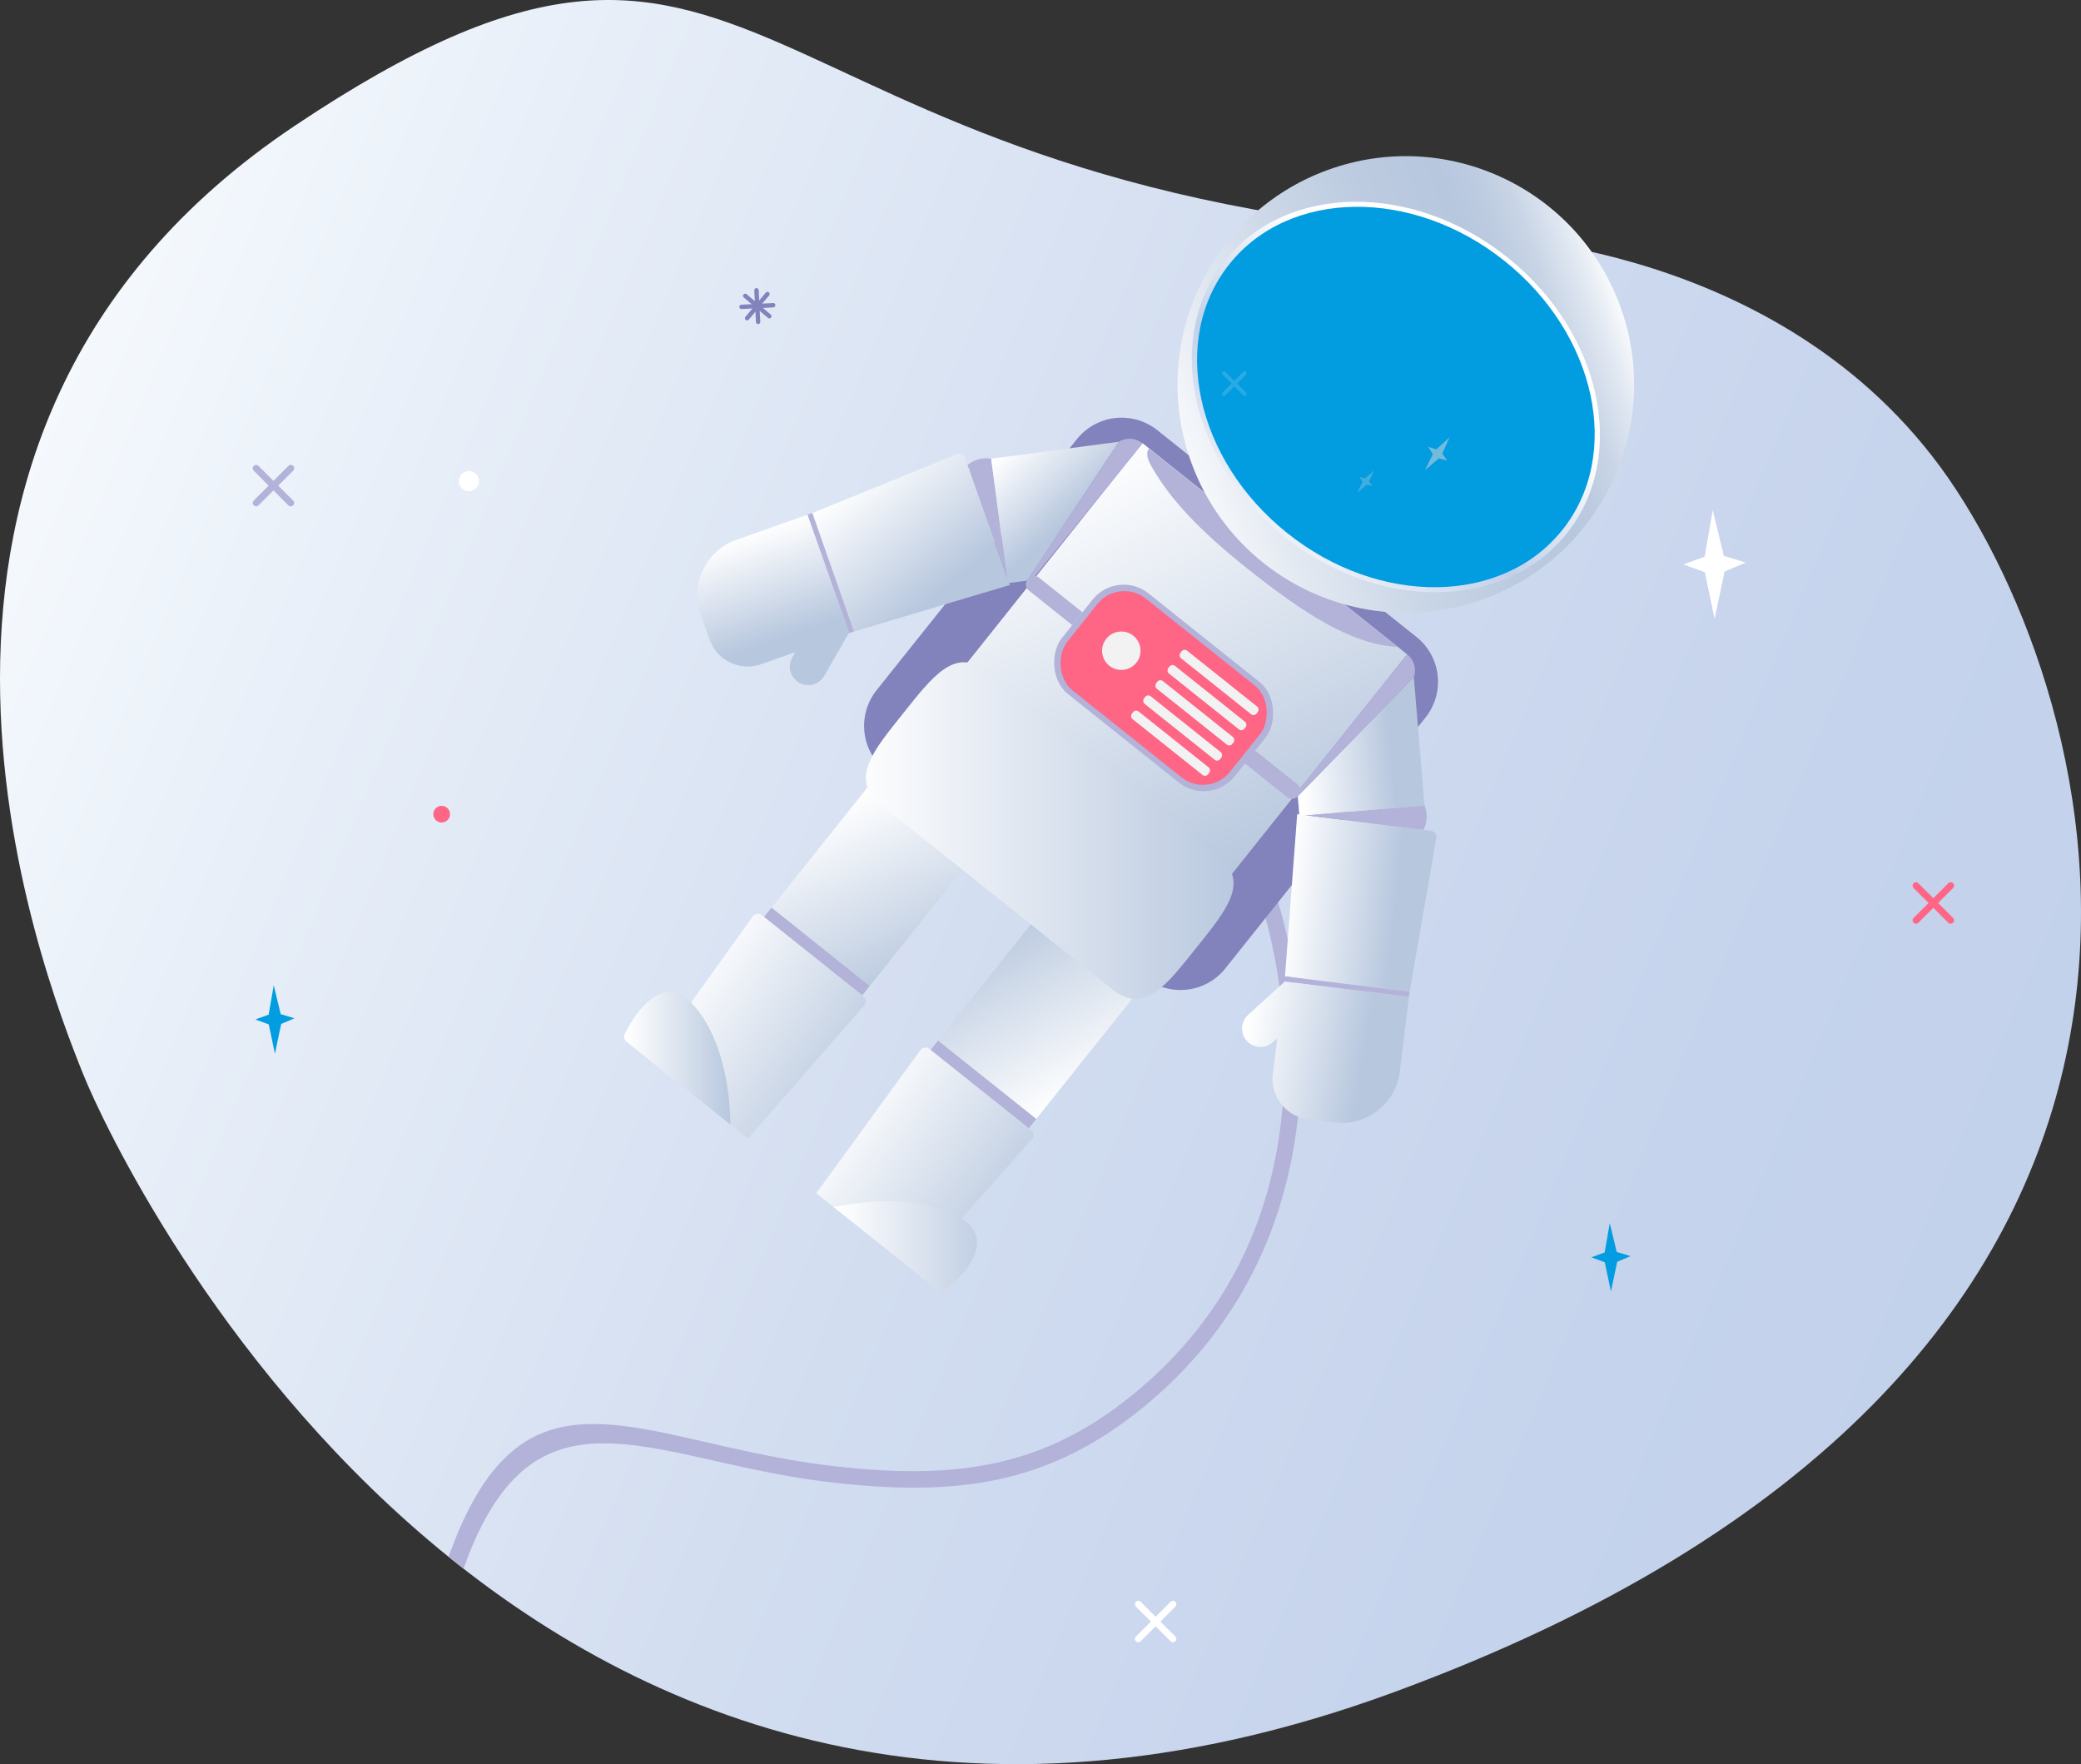
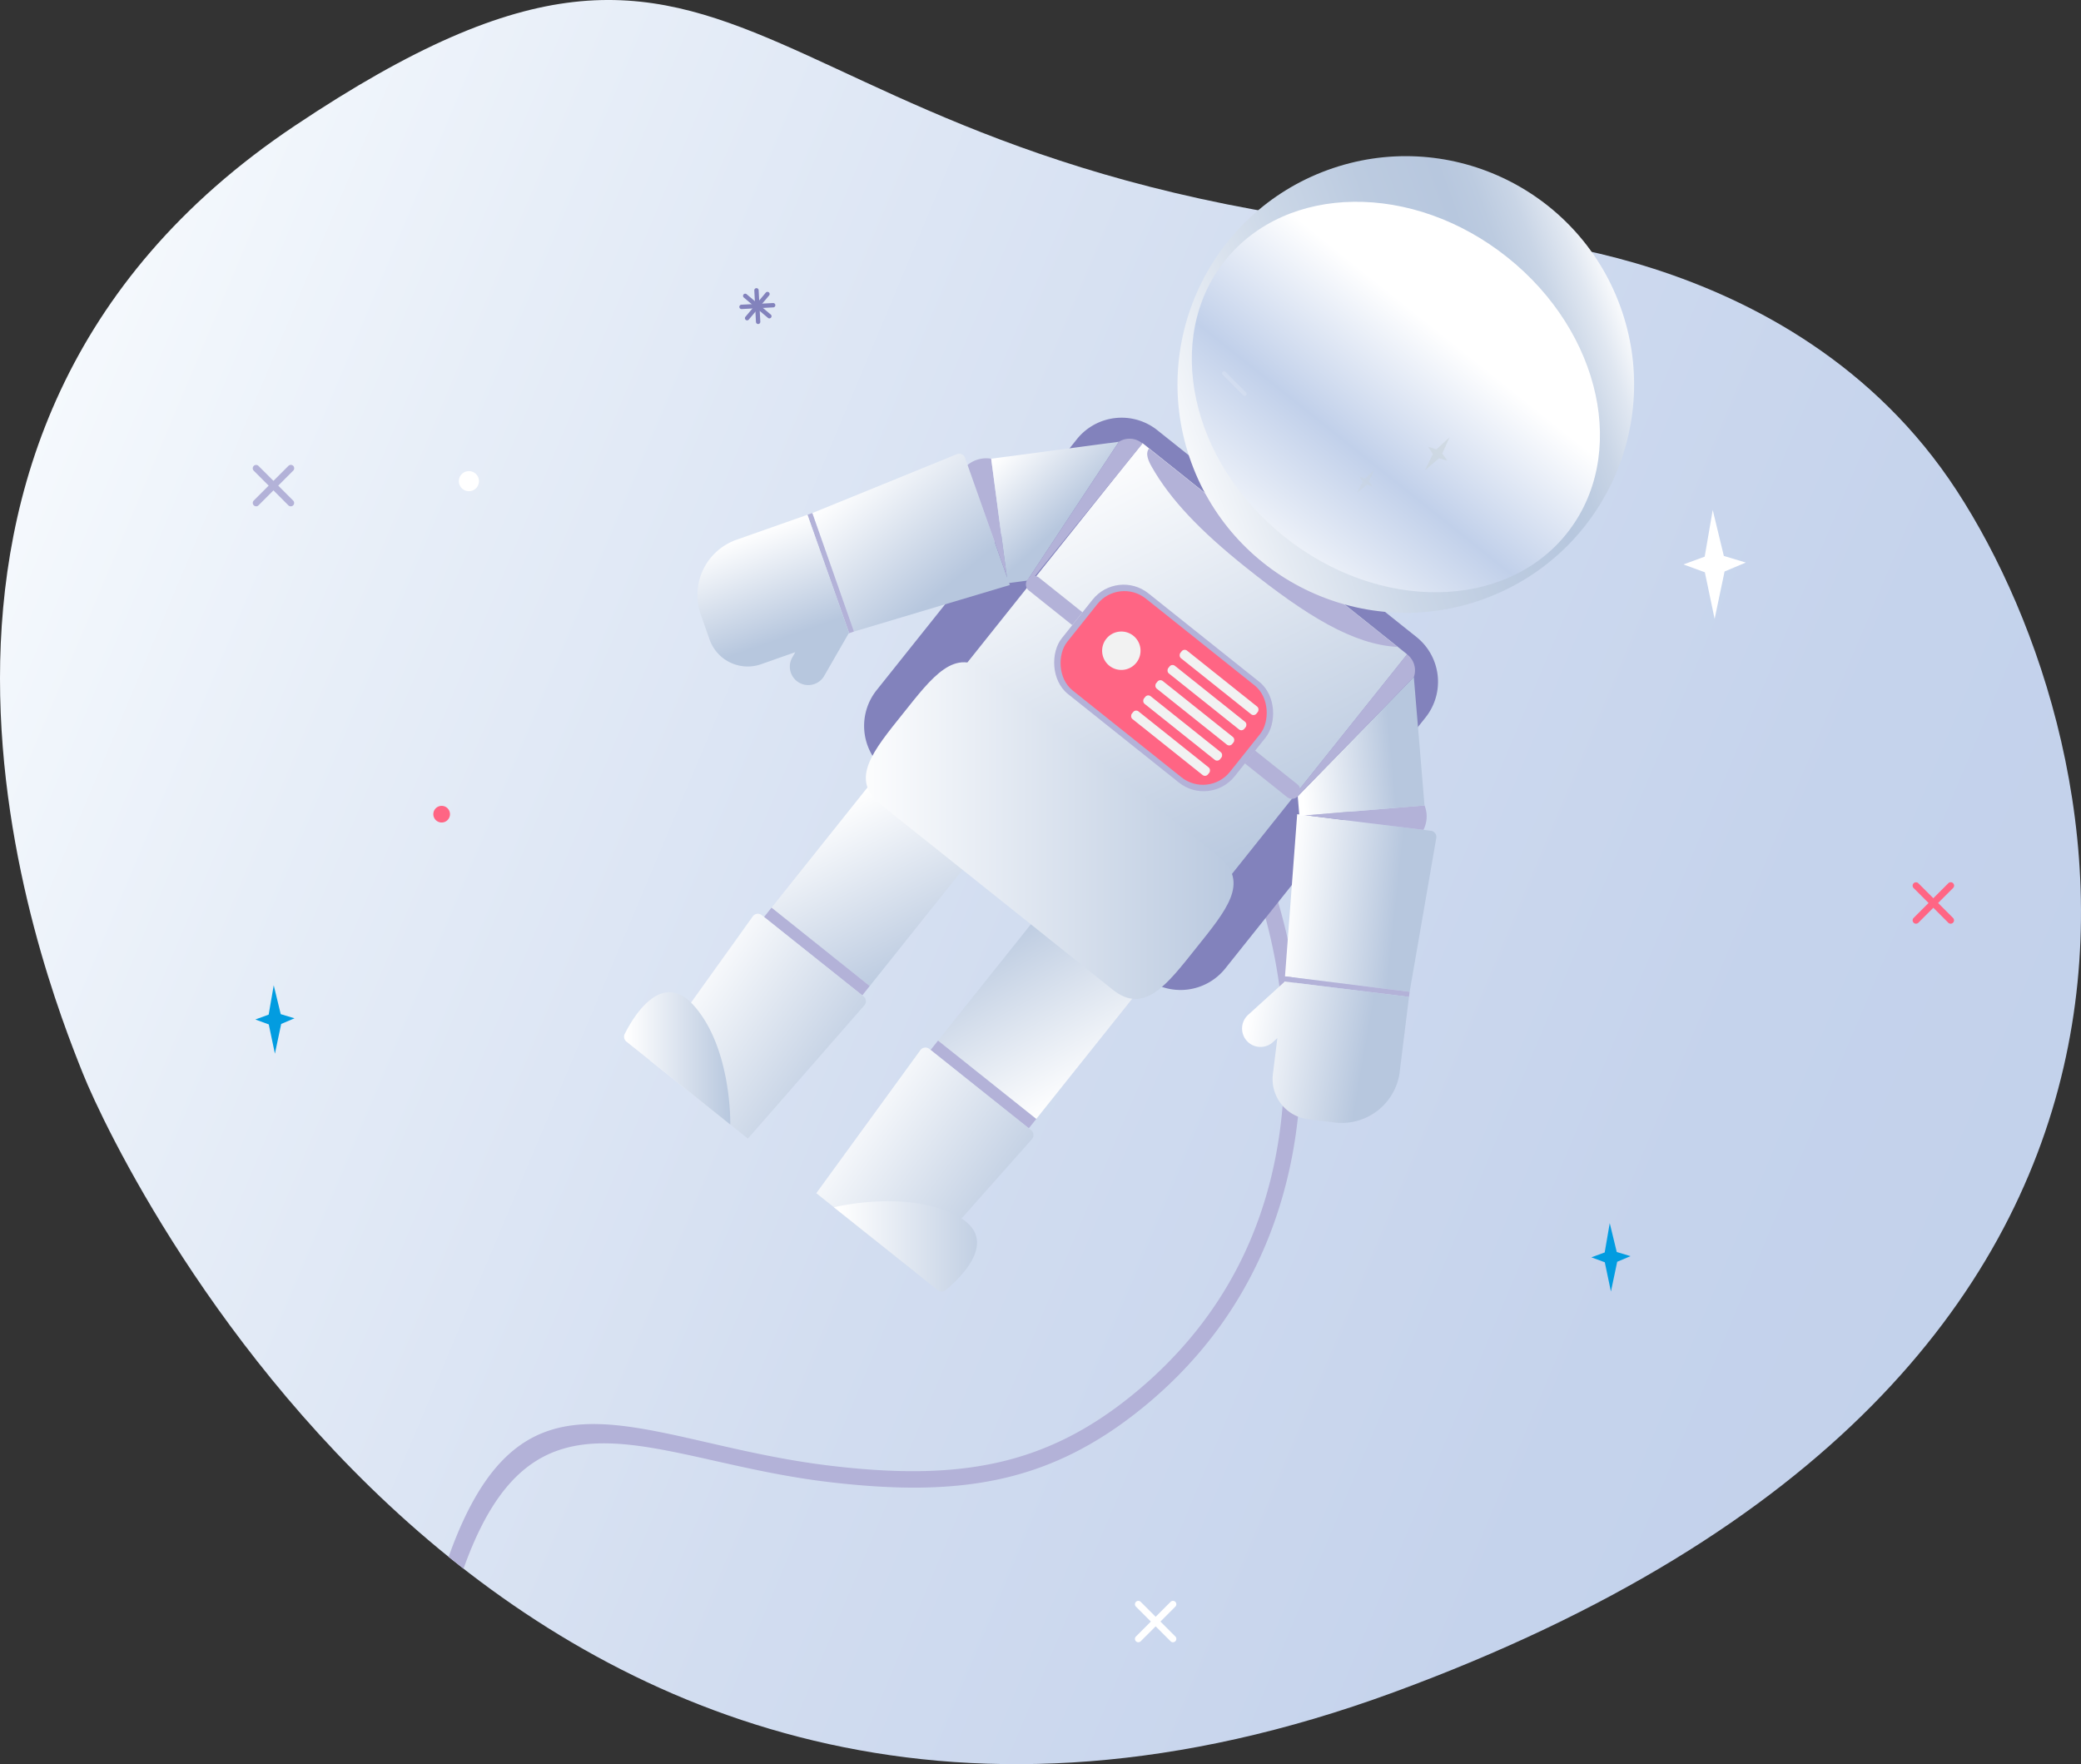
<svg xmlns="http://www.w3.org/2000/svg" xmlns:xlink="http://www.w3.org/1999/xlink" width="267.491" height="226.748" viewBox="0 0 267.491 226.748">
  <rect x="0" y="0" width="267.491" height="226.748" fill="#333333" stroke="none" />
  <defs>
    <style>.a{fill:url(#a);}.b{fill:#029ce0;}.c{fill:#fff;}.d{fill:#ff6584;}.e{fill:#b3b2d8;}.f{fill:#8282bc;}.g{fill:url(#b);}.h{fill:url(#c);}.i{fill:url(#d);}.j{fill:url(#e);}.k{fill:url(#f);}.l{fill:url(#g);}.m{fill:url(#i);}.n{fill:url(#j);}.o{fill:url(#k);}.p{fill:url(#l);}.q{fill:url(#m);}.r{fill:url(#n);}.s{fill:#f2f2f2;}.t{fill:url(#o);}.u{fill:url(#p);}.v{fill:url(#q);}.w,.y{fill:#c8d3d7;}.w{opacity:0.31;}.x{opacity:0.15;}.y{opacity:0.57;}</style>
    <linearGradient id="a" x1="0.058" y1="0.372" x2="1.008" y2="0.724" gradientUnits="objectBoundingBox">
      <stop offset="0" stop-color="#f5f9fd" />
      <stop offset="0.155" stop-color="#e7eef8" />
      <stop offset="0.444" stop-color="#d2ddf0" />
      <stop offset="0.728" stop-color="#c5d3ec" />
      <stop offset="1" stop-color="#c1d0ea" />
    </linearGradient>
    <linearGradient id="b" x1="-0.12" y1="0.122" x2="1.126" y2="0.882" gradientUnits="objectBoundingBox">
      <stop offset="0" stop-color="#fff" />
      <stop offset="0.857" stop-color="#b7c7de" />
      <stop offset="0.972" stop-color="#fff" />
    </linearGradient>
    <linearGradient id="c" x1="-0.049" y1="0.161" x2="1.193" y2="0.928" gradientUnits="objectBoundingBox">
      <stop offset="0" stop-color="#fff" />
      <stop offset="1" stop-color="#b7c7de" />
    </linearGradient>
    <linearGradient id="d" x1="0.149" y1="0.251" x2="0.939" y2="0.842" xlink:href="#c" />
    <linearGradient id="e" y1="0.5" x2="1" y2="0.5" gradientUnits="objectBoundingBox">
      <stop offset="0.028" stop-color="#fff" />
      <stop offset="1" stop-color="#b7c7de" />
    </linearGradient>
    <linearGradient id="f" x1="-0.114" y1="0.174" x2="1.196" y2="0.87" xlink:href="#c" />
    <linearGradient id="g" x1="0.13" y1="0.234" x2="0.918" y2="0.83" xlink:href="#c" />
    <linearGradient id="i" x1="0.01" y1="0.444" x2="0.999" y2="0.568" gradientUnits="objectBoundingBox">
      <stop offset="0" stop-color="#fff" />
      <stop offset="0.729" stop-color="#b7c7de" />
    </linearGradient>
    <linearGradient id="j" x1="0.006" y1="0.44" x2="0.999" y2="0.586" xlink:href="#i" />
    <linearGradient id="k" x1="0.009" y1="0.562" x2="1.002" y2="0.458" xlink:href="#i" />
    <linearGradient id="l" x1="0.176" y1="0.167" x2="0.892" y2="0.943" xlink:href="#i" />
    <linearGradient id="m" x1="0.345" y1="0.107" x2="0.612" y2="0.965" xlink:href="#i" />
    <linearGradient id="n" x1="0.163" y1="0.015" x2="0.762" y2="0.738" xlink:href="#i" />
    <linearGradient id="o" x1="0" y1="0.5" x2="1" y2="0.5" xlink:href="#c" />
    <linearGradient id="p" x1="-0.064" y1="0.525" x2="1.015" y2="0.525" gradientUnits="objectBoundingBox">
      <stop offset="0" stop-color="#fff" />
      <stop offset="0.18" stop-color="#e4eaf2" />
      <stop offset="0.387" stop-color="#cbd7e7" />
      <stop offset="0.578" stop-color="#bccbe0" />
      <stop offset="0.734" stop-color="#b7c7de" />
      <stop offset="0.792" stop-color="#bccbe0" />
      <stop offset="0.859" stop-color="#c9d5e6" />
      <stop offset="0.929" stop-color="#e0e7f1" />
      <stop offset="1" stop-color="#fff" />
    </linearGradient>
    <linearGradient id="q" x1="-0.138" y1="0.525" x2="1.079" y2="0.525" gradientUnits="objectBoundingBox">
      <stop offset="0" stop-color="#fff" />
      <stop offset="0.372" stop-color="#c1d0ea" />
      <stop offset="0.704" stop-color="#fff" />
    </linearGradient>
  </defs>
  <path class="a" d="M189.479,30.32s40.953.363,62.045,32.746c21.4,32.858,39.307,113.437-72.4,154.449C67.7,258.421,15.838,150.9,10.668,138.006s-32.34-81.981,27.19-121.819C99.04-24.756,92.727,24.137,189.479,30.32Z" transform="translate(0 0)" />
  <path class="b" d="M39.564,144.8l1.713-.724-1.772-.534-.9-3.71-.65,3.77-1.713.627,1.726.633.789,3.764Z" transform="translate(-3.42 -13.195)" />
  <path class="b" d="M229.187,178.555l1.714-.723-1.772-.534-.9-3.71-.65,3.769-1.713.628,1.726.633.789,3.764Z" transform="translate(-21.313 -16.38)" />
  <path class="c" d="M67.712,68.153a1.292,1.292,0,1,1-1.292-1.292A1.292,1.292,0,0,1,67.712,68.153Z" transform="translate(-6.145 -6.309)" />
  <g transform="translate(245.849 113.402)">
    <path class="d" d="M271.9,130.537a.434.434,0,0,1-.307-.741l4.452-4.452a.434.434,0,1,1,.613.614l-4.452,4.452A.433.433,0,0,1,271.9,130.537Z" transform="translate(-271.465 -125.218)" />
-     <path class="d" d="M276.351,130.537a.432.432,0,0,1-.307-.127l-4.452-4.452a.434.434,0,1,1,.614-.614l4.452,4.452a.434.434,0,0,1-.307.741Z" transform="translate(-271.465 -125.218)" />
+     <path class="d" d="M276.351,130.537a.432.432,0,0,1-.307-.127l-4.452-4.452a.434.434,0,1,1,.614-.614l4.452,4.452a.434.434,0,0,1-.307.741" transform="translate(-271.465 -125.218)" />
  </g>
  <g transform="translate(32.485 59.758)">
    <path class="e" d="M36.3,71.3A.434.434,0,0,1,36,70.563l4.452-4.452a.434.434,0,1,1,.613.614l-4.452,4.452a.433.433,0,0,1-.307.127Z" transform="translate(-35.87 -65.984)" />
    <path class="e" d="M40.756,71.3a.432.432,0,0,1-.307-.127L36,66.725a.434.434,0,1,1,.614-.614l4.452,4.452a.434.434,0,0,1-.307.741Z" transform="translate(-35.87 -65.984)" />
  </g>
  <g transform="translate(95.036 37.028)">
    <path class="f" d="M105.03,43.709a.28.28,0,0,1,.173-.488l4.057-.213a.28.28,0,1,1,.029.559l-4.057.213a.279.279,0,0,1-.2-.072Z" transform="translate(-104.937 -41.086)" />
    <path class="f" d="M107.365,45.431a.279.279,0,0,1-.092-.193l-.213-4.057a.28.28,0,0,1,.559-.029l.213,4.057a.28.28,0,0,1-.467.223Z" transform="translate(-105.138 -40.886)" />
    <g transform="translate(0.475 0.475)">
      <path class="f" d="M105.463,41.984a.28.28,0,0,1,.459-.238l3.106,2.618a.28.28,0,0,1-.361.428l-3.106-2.618A.279.279,0,0,1,105.463,41.984Z" transform="translate(-105.462 -41.436)" />
      <path class="f" d="M105.733,44.821a.279.279,0,0,1,.065-.2l2.618-3.106a.28.28,0,0,1,.428.361l-2.618,3.106a.28.28,0,0,1-.493-.157Z" transform="translate(-105.488 -41.411)" />
    </g>
  </g>
  <path class="c" d="M244.222,80.284l2.728-1.151-2.821-.851L242.7,72.376l-1.035,6-2.727,1,2.749,1.007,1.256,5.993Z" transform="translate(-22.546 -6.829)" />
  <path class="d" d="M63.644,115.438a1.07,1.07,0,1,1-1.07-1.07A1.07,1.07,0,0,1,63.644,115.438Z" transform="translate(-5.803 -10.792)" />
  <g transform="translate(57.666 11.793)">
    <g transform="translate(0 38.907)">
      <path class="e" d="M63.674,212.1c9.6-26.962,24.334-14.647,49.147-11.7,16.423,1.95,27.567.042,38.874-9.212,12.365-10.118,18.889-23.819,19.389-40.721a70.358,70.358,0,0,0-3.006-22.583l1.989-.691a71.076,71.076,0,0,1,3.123,23.263c-.345,12.081-4.122,29.237-20.162,42.363-12,9.819-23.594,11.664-40.455,9.672-23.1-2.729-37.948-14.249-46.982,11.132Z" transform="translate(-63.674 -62.702)" />
      <path class="f" d="M7.363,0H49.952a7.363,7.363,0,0,1,7.363,7.363V48.6a7.363,7.363,0,0,1-7.363,7.363H7.363A7.363,7.363,0,0,1,0,48.6V7.363A7.363,7.363,0,0,1,7.363,0Z" transform="matrix(0.782, 0.624, -0.624, 0.782, 85.342, 0)" />
    </g>
    <g transform="translate(22.55 44.597)">
      <rect class="g" width="43.513" height="55.883" transform="matrix(0.782, 0.624, -0.624, 0.782, 66.634, 0.559)" />
      <path class="e" d="M163.058,63.651c-.52.651-.062,1.629.35,2.353,2.364,4.159,6.141,8.172,12.147,12.966,7.755,6.19,13.737,9.882,19.453,10.184l-31.949-25.5Z" transform="translate(-95.58 -62.396)" />
      <rect class="h" width="16.142" height="21.007" transform="matrix(0.782, 0.624, -0.624, 0.782, 32.061, 43.853)" />
      <rect class="e" width="16.142" height="1.535" transform="matrix(0.782, 0.624, -0.624, 0.782, 18.955, 60.271)" />
      <path class="i" d="M104.837,158.578l-12.616-10.07,13.246-18.493a.8.8,0,0,1,1.146-.159L119.7,140.3a.8.8,0,0,1,.1,1.154Z" transform="translate(-88.918 -68.627)" />
      <path class="j" d="M88.876,147.163a.8.8,0,0,1-.217-.983c1.015-2.027,4.678-8.351,8.855-3.683,4.925,5.5,4.716,15.326,4.716,15.326Z" transform="translate(-88.574 -69.677)" />
      <rect class="k" width="16.142" height="21.007" transform="matrix(-0.782, -0.624, 0.624, -0.782, 52.981, 87.432)" />
      <rect class="e" width="16.142" height="1.535" transform="matrix(-0.782, -0.624, 0.624, -0.782, 52.024, 88.632)" />
      <path class="l" d="M115.861,167.388l12.616,10.07,15.094-17.011a.8.8,0,0,0-.1-1.16l-13.087-10.447a.8.8,0,0,0-1.14.154Z" transform="translate(-91.149 -70.418)" />
      <path class="j" d="M131.714,181.913a.8.8,0,0,0,1.006-.006c1.751-1.439,7.107-6.413,1.63-9.452-6.457-3.583-15.99-1.2-15.99-1.2Z" transform="translate(-91.384 -72.476)" />
      <path class="m" d="M182.382,136.394l16.02,1.986,3.426-19.766a.8.8,0,0,0-.692-.933l-17.187-2.131Z" transform="translate(-97.425 -67.293)" />
      <rect class="e" width="16.142" height="0.658" transform="translate(100.895 71.741) rotate(-172.936)" />
      <path class="n" d="M196.553,150.872l1.19-9.6L186.5,139.881h0l-4.777-.592-.009.073-4.675,4.244a2.369,2.369,0,0,0,3.184,3.508l.6-.542-.573,4.622a5.2,5.2,0,0,0,4.519,5.8l3.4.421a7.523,7.523,0,0,0,8.391-6.54Z" transform="translate(-96.848 -69.533)" />
      <path class="e" d="M200.462,117.445a3.778,3.778,0,0,0,.14-3.135l-15.208,1.267Z" transform="translate(-97.71 -67.176)" />
      <path class="o" d="M199.113,96.089l-14.921,15.323.21,2.519,16.086-1.34Z" transform="translate(-97.596 -65.457)" />
      <path class="e" d="M198.21,92.858a2.582,2.582,0,0,1,.875,2.927l-14.921,15.323-.274-.31Z" transform="translate(-97.568 -65.152)" />
      <path class="p" d="M120.653,87.247l-5.361-15.226,18.575-7.566a.806.806,0,0,1,1.064.479l5.75,16.332Z" transform="translate(-91.095 -62.466)" />
      <rect class="e" width="16.142" height="0.658" transform="matrix(0.332, 0.943, -0.943, 0.332, 24.197, 9.554)" />
      <path class="q" d="M104.009,76.268l9.122-3.212,3.762,10.685h0l1.6,4.541-.069.024-3.148,5.473a2.369,2.369,0,0,1-4.107-2.362l.4-.7-4.393,1.547a5.2,5.2,0,0,1-6.629-3.177l-1.136-3.227A7.523,7.523,0,0,1,104.009,76.268Z" transform="translate(-89.556 -63.284)" />
      <path class="e" d="M137.331,65.9a3.778,3.778,0,0,1,3.033-.806l2.009,15.128Z" transform="translate(-93.174 -62.527)" />
      <path class="r" d="M157.094,62.694,145.311,80.542l-2.505.332-2.126-16Z" transform="translate(-93.49 -62.306)" />
      <path class="e" d="M160.623,62.883a2.582,2.582,0,0,0-3.046-.23L145.793,80.5l.361.2Z" transform="translate(-93.973 -62.265)" />
      <rect class="e" width="28.424" height="16.557" rx="5.101" transform="matrix(0.782, 0.624, -0.624, 0.782, 63.411, 16.69)" />
      <rect class="d" width="26.757" height="15.09" rx="4.438" transform="matrix(0.782, 0.624, -0.624, 0.782, 63.605, 17.784)" />
      <path class="s" d="M160.825,93.635a2.468,2.468,0,1,1-.389-3.468A2.468,2.468,0,0,1,160.825,93.635Z" transform="translate(-94.976 -64.847)" />
      <rect class="s" width="12.506" height="1.25" rx="0.486" transform="matrix(0.782, 0.624, -0.624, 0.782, 71.984, 26.931)" />
      <rect class="s" width="12.506" height="1.25" rx="0.486" transform="matrix(0.782, 0.624, -0.624, 0.782, 70.425, 28.884)" />
      <rect class="s" width="12.506" height="1.25" rx="0.486" transform="matrix(0.782, 0.624, -0.624, 0.782, 68.866, 30.837)" />
      <rect class="s" width="12.506" height="1.25" rx="0.486" transform="matrix(0.782, 0.624, -0.624, 0.782, 67.306, 32.791)" />
      <rect class="s" width="12.506" height="1.25" rx="0.486" transform="matrix(0.782, 0.624, -0.624, 0.782, 65.747, 34.744)" />
      <path class="e" d="M147.271,81.938l5.61,4.478-1.314,1.646-5.61-4.478a1.011,1.011,0,0,1-.1-1.423h0A1.011,1.011,0,0,1,147.271,81.938Z" transform="translate(-93.956 -64.104)" />
      <path class="e" d="M182.163,112.538l-5.491-4.383,1.314-1.646,5.491,4.383a1,1,0,0,1,.08,1.411h0a1,1,0,0,1-1.393.235Z" transform="translate(-96.887 -66.44)" />
      <path class="t" d="M168.264,119,138.415,95.178c-4.064-3.244-6.982.684-10.745,5.4h0c-3.763,4.714-6.947,8.43-2.883,11.674l29.849,23.826c4.064,3.244,6.981-.684,10.744-5.4h0C169.144,125.964,172.328,122.248,168.264,119Z" transform="translate(-91.812 -65.259)" />
    </g>
    <g transform="translate(85.411 0)">
      <circle class="u" cx="29.339" cy="29.339" r="29.339" transform="translate(0 20.132) rotate(-20.066)" />
      <ellipse class="v" cx="22.963" cy="28.093" rx="22.963" ry="28.093" transform="matrix(0.624, -0.782, 0.782, 0.624, 0.052, 39.662)" />
-       <ellipse class="b" cx="22.371" cy="27.369" rx="22.371" ry="27.369" transform="matrix(0.624, -0.782, 0.782, 0.624, 0.988, 39.65)" />
      <path class="t" d="M196.751,37.76c.832-2.42-1.44-4.344-5.665-3.98s-6.917,1.82-6.577,3.792c.461,2.672,1.949,3.814,6.132,3.037C193.229,40.127,195.874,40.311,196.751,37.76Z" transform="translate(-160.485 -14.976)" />
    </g>
  </g>
  <g transform="translate(145.886 205.757)">
    <path class="c" d="M161.521,232.515a.434.434,0,0,1-.307-.741l4.452-4.452a.434.434,0,0,1,.614.614l-4.452,4.452a.433.433,0,0,1-.307.127Z" transform="translate(-161.087 -227.195)" />
    <path class="c" d="M165.973,232.515a.431.431,0,0,1-.307-.127l-4.452-4.452a.434.434,0,0,1,.614-.614l4.452,4.452a.434.434,0,0,1-.307.741Z" transform="translate(-161.087 -227.195)" />
  </g>
  <path class="w" d="M193.855,68.6l.746.2-.446-.625.648-1.446L193.633,67.8l-.722-.229.407.647-.7,1.436Z" transform="translate(-18.176 -6.296)" />
  <g class="x" transform="translate(157.079 47.718)">
-     <path class="c" d="M173.7,55.854a.258.258,0,0,1-.182-.441l2.648-2.648a.258.258,0,0,1,.365.365l-2.648,2.648a.258.258,0,0,1-.183.076Z" transform="translate(-173.445 -52.69)" />
    <path class="c" d="M176.351,55.854a.257.257,0,0,1-.182-.076l-2.648-2.648a.258.258,0,1,1,.365-.365l2.648,2.648a.258.258,0,0,1-.182.441Z" transform="translate(-173.445 -52.69)" />
  </g>
  <path class="y" d="M204.039,64.767l1.078.286-.644-.9.936-2.088-1.692,1.549-1.043-.331.587.934-1.007,2.075Z" transform="translate(-19.085 -5.856)" />
</svg>